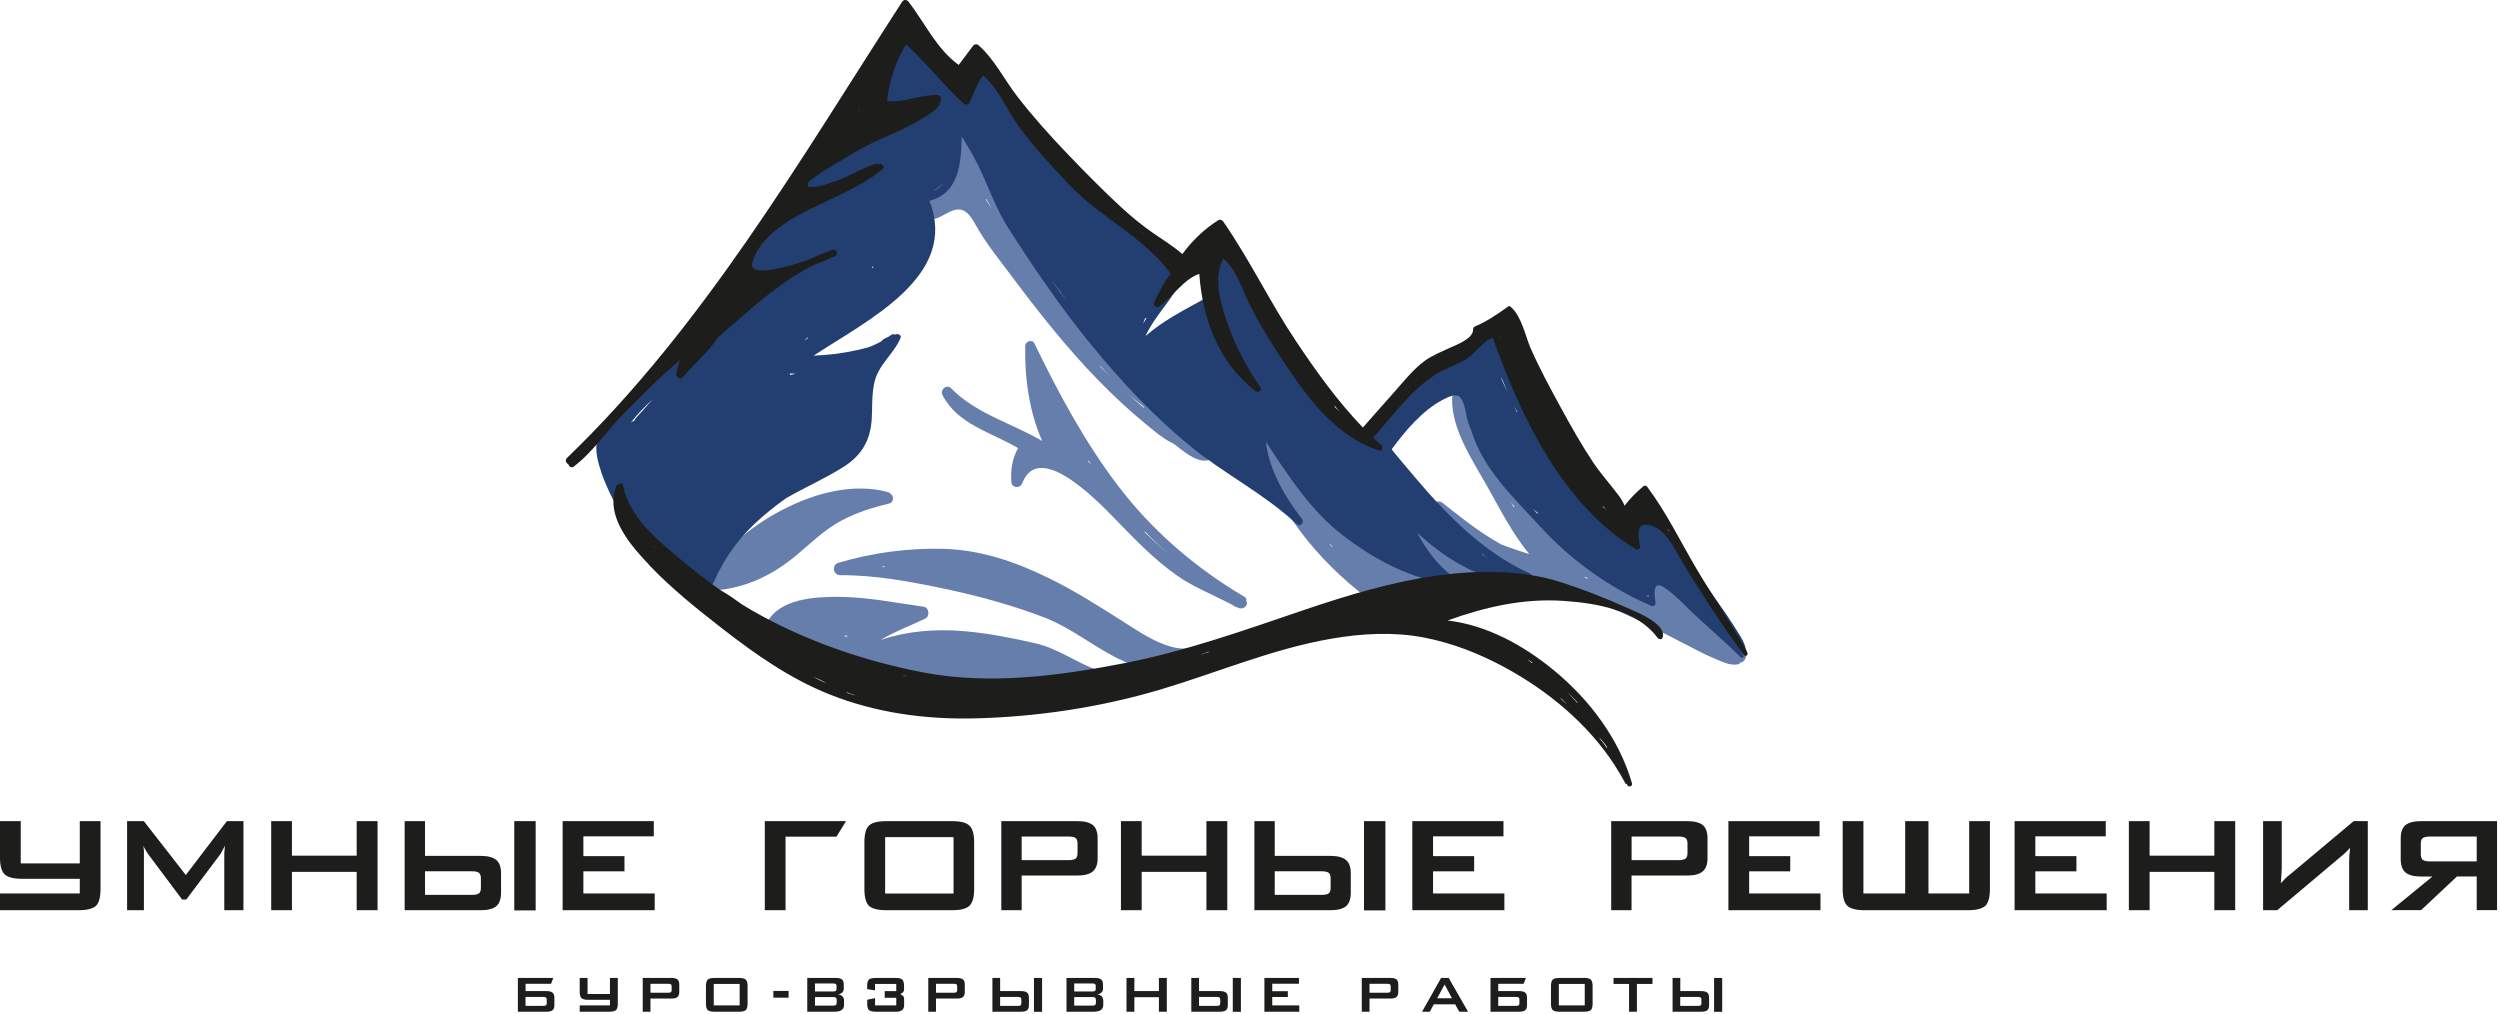
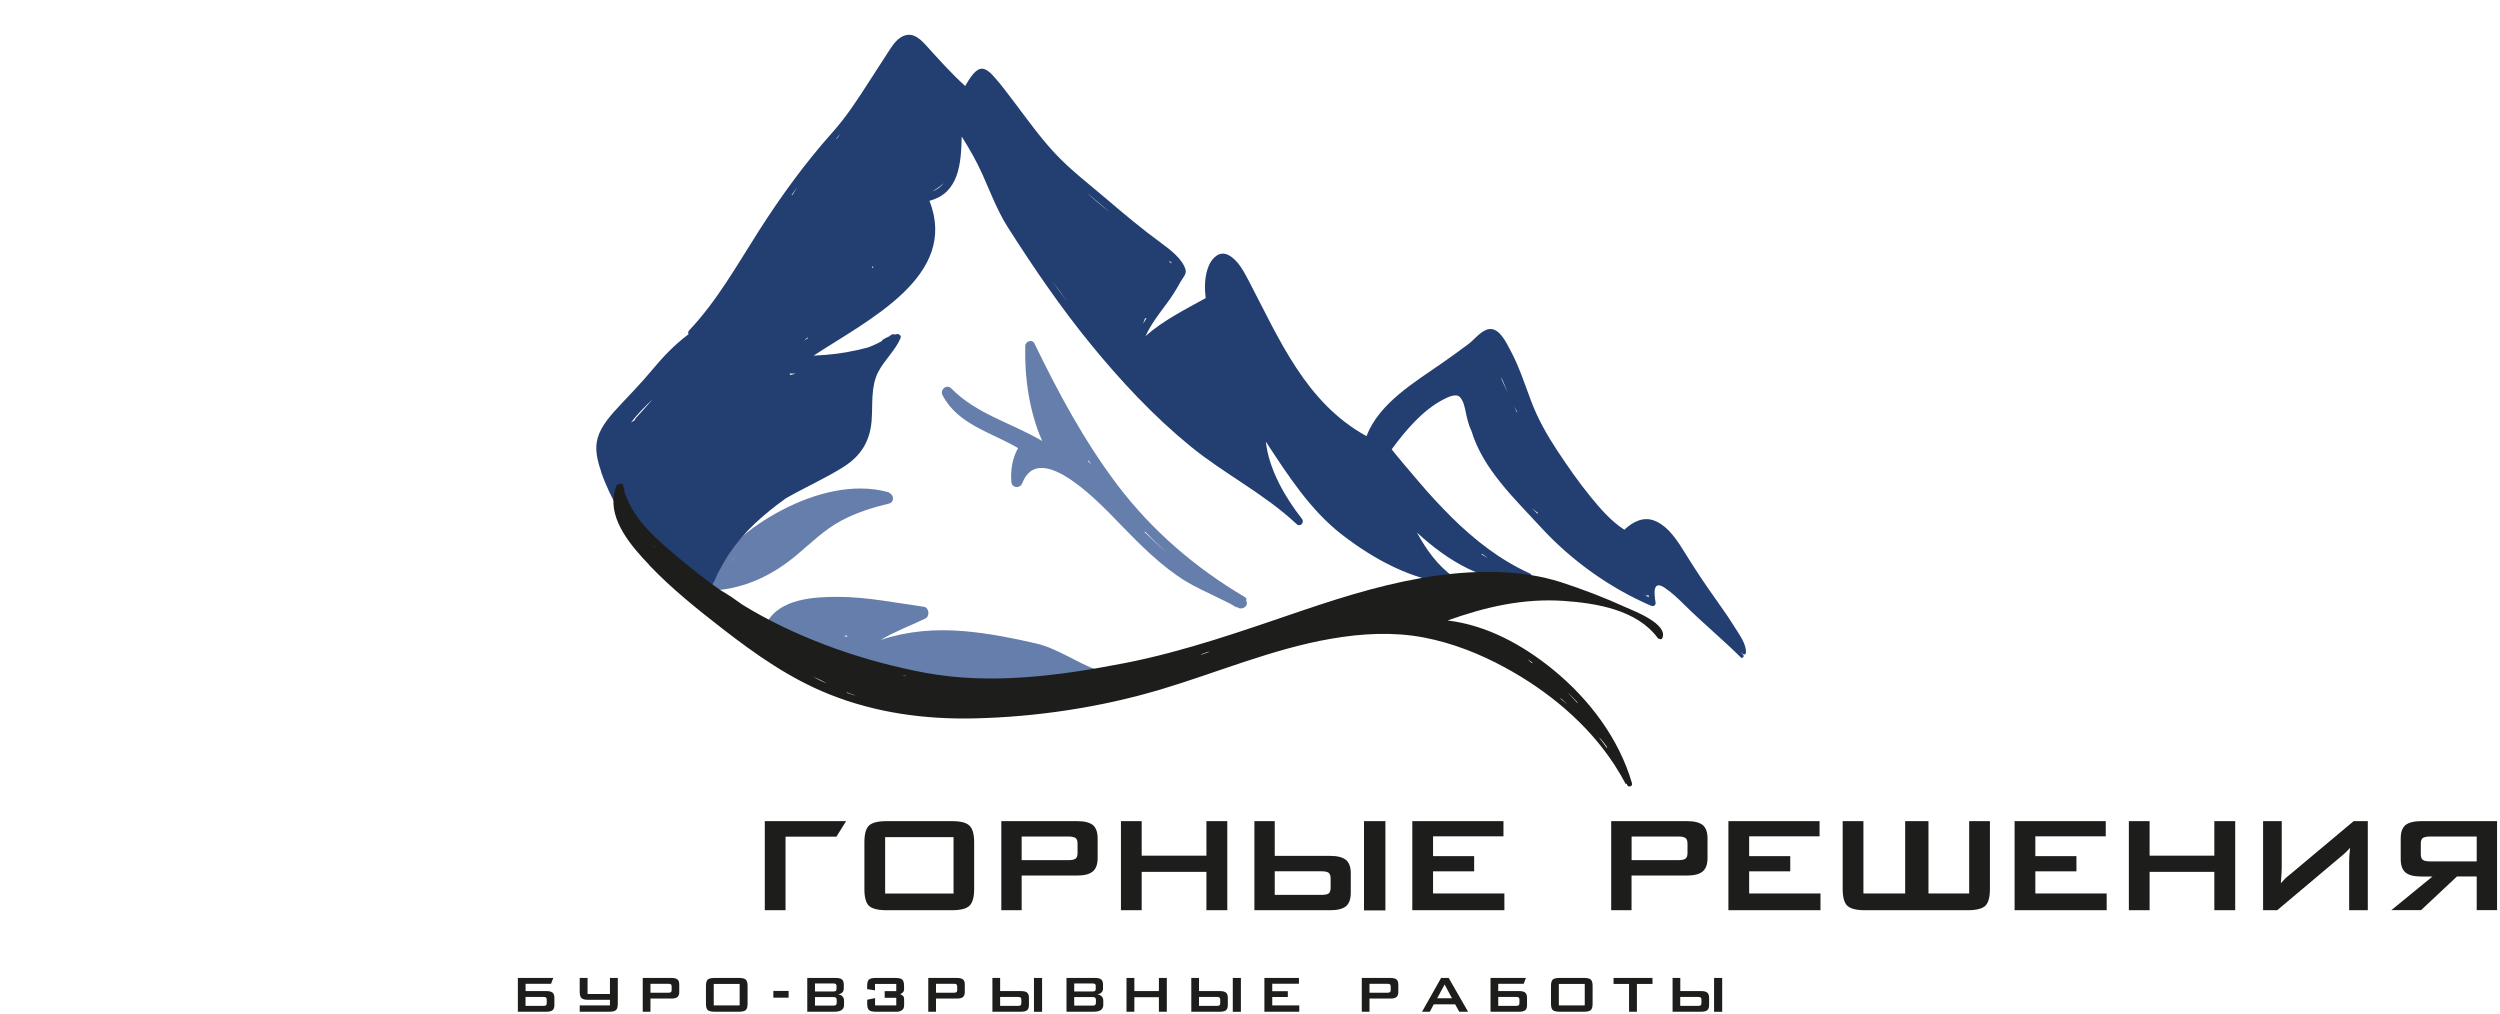
<svg xmlns="http://www.w3.org/2000/svg" width="382" height="155" viewBox="0 0 382 155" fill="none">
  <g clip-path="url(#clip0_108_16)">
-     <path fill-rule="evenodd" clip-rule="evenodd" d="M203.57 83.62C203.45 83.49 203.33 83.35 203.21 83.21C203.23 83.18 203.25 83.14 203.26 83.11C203.38 83.27 203.49 83.43 203.61 83.59C203.6 83.6 203.59 83.61 203.57 83.62ZM232.06 87.18C232.41 87.34 232.76 87.49 233.12 87.64C233.09 87.66 233.06 87.69 233.03 87.72C232.71 87.54 232.39 87.36 232.07 87.18H232.06ZM242.13 88.26C242.18 88.22 242.22 88.18 242.26 88.13C242.41 88.25 242.56 88.36 242.72 88.48C242.52 88.41 242.33 88.34 242.14 88.26H242.13ZM231.41 77.42C231.41 77.42 231.33 77.46 231.29 77.49C231.16 77.26 231.02 77.02 230.89 76.79C231.06 77 231.23 77.21 231.41 77.42ZM192.56 67.78C194.21 77.38 201.61 85.85 209.14 91.56C209.23 91.63 209.31 91.67 209.4 91.7C209.53 92.15 209.91 92.52 210.53 92.53C213.09 92.57 215.6 92.05 218.14 91.73C220.84 91.39 223.54 91.06 226.25 90.83C231.64 90.38 237.11 90.35 242.38 91.72C247.75 93.11 252.31 95.83 257.22 98.29C258.8 99.08 260.35 99.96 261.99 100.63C263.12 101.09 264.28 101.73 265.53 101.52C265.72 101.49 265.85 101.38 265.92 101.25C266.96 101.1 267.24 99.35 266.01 98.92C265.6 98.77 265.19 98.62 264.79 98.47C263.03 97.08 261.2 95.77 259.54 94.22C257.68 92.49 255.92 90.66 254.03 88.95C253.55 88.51 252.65 88.64 252.49 89.36C252.37 89.92 252.23 90.47 252.11 91.03C249.13 90.27 246.41 88.62 243.94 86.81C241.07 84.71 238.39 82.3 235.97 79.69C230.7 74.01 226.49 67.96 223.77 60.67C223.4 59.68 221.9 59.79 221.88 60.93C221.79 65.71 225.12 70.49 227.36 74.51C229.21 77.82 231.14 81.6 233.68 84.67C232.27 84.21 230.81 83.75 229.41 83.2C228.6 82.75 227.81 82.26 227.07 81.79C224.73 80.29 222.62 78.56 220.44 76.85C219.65 76.23 218.63 76.98 219.06 77.91C219.29 78.42 219.56 78.91 219.85 79.38C219.85 79.57 219.92 79.76 220.09 79.89C220.15 79.94 220.21 79.98 220.26 80.02C222.34 83.1 225.49 85.48 228.72 87.5C224.62 86.67 220.44 84.63 218.12 81.52C217.38 80.53 215.91 81.36 216.46 82.49C217.31 84.27 218.39 85.99 219.78 87.4C217.82 87.09 215.91 86.2 214.21 85.28C211.83 83.98 209.53 82.49 207.26 81C201.91 77.5 196.92 72.97 194.34 67.01C193.87 65.93 192.4 66.76 192.57 67.76L192.56 67.78Z" fill="#667EAB" />
-     <path fill-rule="evenodd" clip-rule="evenodd" d="M151.47 31.76C151.2 31.34 150.92 30.93 150.64 30.51C150.67 30.48 150.69 30.44 150.7 30.4C150.98 30.9 151.26 31.4 151.56 31.9C151.53 31.86 151.49 31.81 151.46 31.77L151.47 31.76ZM167.96 55.83C168.04 55.88 168.12 55.94 168.2 55.99C168.68 56.54 169.16 57.08 169.67 57.6C169.4 57.32 169.12 57.05 168.84 56.77C168.54 56.46 168.25 56.14 167.95 55.83H167.96ZM171.79 59.65C172.78 60.55 173.82 61.4 174.86 62.23C174.81 62.23 174.76 62.25 174.71 62.26C173.72 61.4 172.74 60.54 171.79 59.64V59.65ZM133.08 24.37C133.82 26.94 135.02 29.46 137.06 31.27C138.69 32.72 141.09 34.2 143.34 33.27C144.32 32.86 145.5 31.93 146.6 32.01C147.93 32.11 148.65 33.63 149.24 34.65C150.78 37.36 152.79 39.79 154.65 42.29C158.71 47.73 162.95 53.08 167.68 57.96C170.05 60.4 172.52 62.71 175.15 64.86C176.33 65.83 177.55 66.87 178.9 67.59C179.04 67.67 179.19 67.74 179.35 67.81C179.38 67.83 179.41 67.86 179.44 67.88C180.72 68.84 182.68 70.64 184.44 70.36C185.06 70.26 184.96 69.44 184.48 69.23C184.5 68.35 183.22 67.47 182.64 67.03C182.31 66.78 181.96 66.53 181.61 66.29C179.19 63.51 175.83 61.48 173.14 59.02C169.04 55.27 165.86 50.86 162.75 46.29C159.59 41.66 156.61 36.91 153.68 32.13C152.41 30.06 151.23 27.94 150.37 25.67C150.05 24.83 149.75 23.94 149.3 23.15C148.92 22.49 148.48 21.99 148.23 21.25C148 20.58 146.8 20.39 146.68 21.25C146.27 24.17 145.04 28.42 141.79 29.35C137.57 30.56 136.07 26.8 134.41 23.8C134.01 23.08 132.87 23.57 133.1 24.35L133.08 24.37Z" fill="#667EAB" />
    <path fill-rule="evenodd" clip-rule="evenodd" d="M166.2 70.43C166.25 70.43 166.3 70.42 166.36 70.4C166.5 70.6 166.63 70.81 166.77 71.01C166.59 70.81 166.4 70.62 166.21 70.43H166.2ZM174.86 81.28C174.86 81.28 174.94 81.25 174.97 81.23C176.07 82.37 177.22 83.47 178.41 84.52C177.18 83.48 176.01 82.39 174.86 81.28ZM144.01 60.37C146.35 64.88 151.48 66.05 155.56 68.47C154.68 70.03 154.41 71.79 154.53 73.6C154.59 74.59 155.85 74.71 156.2 73.83C158.9 66.83 168.72 77.6 171.19 80.13C174.25 83.27 177.49 86.57 181.26 88.86C182.69 89.72 184.23 90.41 185.73 91.14C186.5 91.51 187.26 91.88 188.02 92.27C188.37 92.44 189.31 93.17 188.87 92.6C189.51 93.45 190.94 92.67 190.42 91.81C190.5 91.61 190.45 91.38 190.21 91.23C182.67 86.78 176.03 81.09 170.74 74.1C165.68 67.41 161.71 60.01 158.06 52.48C157.72 51.77 156.67 52.16 156.66 52.86C156.54 57.62 157.25 62.89 159.25 67.39C154.64 64.65 149.19 63.28 145.36 59.35C144.66 58.63 143.58 59.54 144.02 60.38L144.01 60.37Z" fill="#667EAB" />
    <path fill-rule="evenodd" clip-rule="evenodd" d="M111.34 86.13C111.83 85.54 112.34 84.97 112.88 84.42C112.36 84.99 111.83 85.55 111.34 86.13ZM108.14 90.27C113.31 90.15 117.8 88.11 121.73 84.81C123.95 82.95 125.98 80.92 128.56 79.55C130.87 78.32 133.32 77.55 135.85 76.94C136.66 76.74 136.6 75.67 135.97 75.37C135.92 75.3 135.85 75.24 135.75 75.21C130.37 73.71 124.37 75.39 119.54 77.91C114.6 80.48 110.19 84.15 107.43 89.05C107.13 89.58 107.5 90.29 108.13 90.28L108.14 90.27Z" fill="#667EAB" />
-     <path fill-rule="evenodd" clip-rule="evenodd" d="M134.65 86.62C134.83 86.59 135 86.56 135.18 86.53C135.18 86.58 135.18 86.63 135.18 86.67C135 86.65 134.83 86.64 134.65 86.62ZM128.38 87.89C133.67 87.85 139.2 88.88 144.35 89.97C149.49 91.06 154.56 92.44 159.47 94.31C163.9 96 167.43 99.12 171.72 101.05C175.87 102.92 179.73 102.11 183.78 100.46C184.81 100.04 184.45 98.41 183.42 98.65C183.34 98.64 183.24 98.65 183.14 98.69C179.52 100.27 174.89 97.06 171.98 95.21C168.1 92.75 164.29 90.3 160.15 88.28C155.1 85.82 149.84 84.02 144.18 83.86C138.82 83.71 133.26 84.47 128.11 85.99C127.07 86.3 127.26 87.89 128.37 87.88L128.38 87.89Z" fill="#667EAB" />
    <path fill-rule="evenodd" clip-rule="evenodd" d="M129.52 97.13C129.47 97.19 129.42 97.26 129.36 97.32C129.23 97.26 129.09 97.21 128.96 97.16C128.98 97.16 129 97.15 129.02 97.14C129.19 97.14 129.36 97.14 129.53 97.13H129.52ZM117.42 96.44C117.47 96.65 117.59 96.84 117.81 96.97C119.71 98.16 121.87 98.98 123.91 99.89C125.95 100.8 128 101.74 130.11 102.49C134.16 103.93 138.41 104.6 142.69 104.89C147.25 105.2 151.79 105.1 156.35 104.93C158.6 104.85 160.84 104.77 163.08 104.47C164.58 104.27 166.03 104.03 167.24 103.14C167.33 103.15 167.43 103.17 167.52 103.18C168 103.24 168.03 102.53 167.63 102.38C164.43 101.21 161.57 99.07 158.23 98.3C154.67 97.48 151.05 96.77 147.41 96.45C142.94 96.06 138.65 96.41 134.57 97.78C136.72 96.48 139.19 95.58 141.38 94.52C142.11 94.17 141.99 92.82 141.14 92.71C136.81 92.11 132.53 91.22 128.14 91.2C124.46 91.18 119.07 91.46 117.14 95.22C116.87 95.74 117.08 96.21 117.44 96.43L117.42 96.44Z" fill="#667EAB" />
    <path fill-rule="evenodd" clip-rule="evenodd" d="M97.2 63.84C97.08 63.97 97 64.11 96.95 64.25C96.76 64.34 96.58 64.45 96.4 64.57C97.38 63.3 98.53 62.13 99.72 61.02C98.88 61.97 98.05 62.92 97.2 63.84ZM120.65 57.07C120.96 57.09 121.28 57.1 121.57 57.1C121.3 57.17 121.03 57.24 120.76 57.3C120.73 57.22 120.7 57.14 120.65 57.07ZM121.89 28.49C121.61 28.92 121.34 29.35 121.08 29.79C121.04 29.79 120.99 29.8 120.95 29.81C121.26 29.37 121.58 28.93 121.9 28.49H121.89ZM122.88 52.06C123.04 51.9 123.21 51.74 123.37 51.57C123.4 51.6 123.43 51.63 123.46 51.66C123.27 51.8 123.07 51.93 122.88 52.06ZM127.8 21.15C128 20.91 128.21 20.67 128.41 20.42C128.23 20.68 128.06 20.93 127.88 21.19C127.85 21.17 127.82 21.16 127.8 21.15ZM133.23 40.92C133.29 40.81 133.36 40.7 133.42 40.59C133.4 40.7 133.41 40.81 133.42 40.92C133.36 40.92 133.29 40.92 133.23 40.92ZM142.47 29.26C142.92 28.97 143.33 28.68 143.7 28.41C143.89 28.27 144.06 28.13 144.22 27.98C143.77 28.51 143.2 28.95 142.47 29.26ZM160.71 42.85C161.52 43.92 162.33 45 163.09 46.11C162.28 45.03 161.49 43.95 160.71 42.85ZM166.02 29.4C167.2 30.41 168.39 31.41 169.56 32.41C168.34 31.46 167.15 30.46 166.02 29.4ZM174.67 49.43C174.75 49.17 174.84 48.92 174.95 48.66C175.04 48.65 175.12 48.62 175.21 48.58C175.03 48.86 174.85 49.14 174.68 49.43H174.67ZM226.38 84.71C226.38 84.71 226.42 84.65 226.44 84.62C226.75 84.85 227.07 85.07 227.38 85.29C227.04 85.1 226.71 84.91 226.37 84.71H226.38ZM229.28 57.56C229.39 57.74 229.5 57.92 229.6 58.1C229.85 58.74 230.1 59.37 230.37 60C229.99 59.19 229.62 58.38 229.28 57.55V57.56ZM231.35 62.08C231.51 62.38 231.67 62.67 231.84 62.96C231.82 62.96 231.79 62.97 231.77 62.99C231.63 62.69 231.49 62.38 231.35 62.08ZM234.09 77.65C234.38 77.91 234.69 78.15 235.01 78.39C234.97 78.41 234.93 78.44 234.9 78.48C234.63 78.21 234.36 77.93 234.09 77.65ZM251.33 90.94C251.4 90.96 251.47 90.98 251.54 90.99C251.66 91.01 251.79 90.99 251.9 90.95C251.9 91.06 251.92 91.17 251.93 91.27C251.73 91.16 251.53 91.05 251.33 90.93V90.94ZM178.71 40.05C178.72 39.99 178.73 39.93 178.73 39.87C178.85 39.99 178.97 40.11 179.08 40.23C179.04 40.22 179 40.21 178.95 40.2C178.93 40.19 178.91 40.17 178.89 40.16C178.83 40.12 178.77 40.08 178.7 40.05H178.71ZM91.82 72.02C93.28 76.27 95.7 80.23 98.67 83.59C100.13 85.24 101.72 86.82 103.54 88.08C104.65 88.85 106.54 90.29 107.98 90.19C108.36 90.22 108.54 89.92 108.52 89.63C108.52 89.63 108.52 89.62 108.52 89.61C109.14 89.11 109.38 88.19 109.74 87.5C110.25 86.53 110.79 85.56 111.4 84.64C112.53 82.96 113.83 81.42 115.3 80.04C116.8 78.62 118.42 77.33 120.1 76.13C123 74.47 126.05 73.13 128.88 71.35C131.53 69.68 132.92 67.46 133.18 64.32C133.38 61.86 133.02 59.16 134.17 56.88C135.13 54.99 136.79 53.6 137.61 51.64C137.79 51.22 137.23 50.92 136.9 51.09C136.83 51.09 136.76 51.09 136.68 51.11C136.54 51.04 136.36 51.05 136.18 51.17C136.06 51.26 135.94 51.34 135.81 51.43C135.53 51.55 135.26 51.68 134.99 51.84C134.88 51.9 134.8 52 134.75 52.11C134.07 52.5 133.35 52.83 132.6 53.1C130.47 53.66 128.32 54.07 126.1 54.23C125.51 54.27 124.92 54.31 124.32 54.34C132.66 48.86 146.55 42.18 142.02 30.68C146.55 29.51 146.86 24.98 146.95 20.86C148.11 22.72 149.21 24.6 150.11 26.63C151.33 29.36 152.4 32.22 154.01 34.75C157.94 40.92 162.07 46.98 166.71 52.65C171.31 58.27 176.27 63.59 181.91 68.2C187.1 72.44 193.23 75.47 198.12 80.08C198.67 80.6 199.38 79.84 198.93 79.27C196.4 76.05 193.88 71.74 193.42 67.48C196.8 72.63 200.24 78.01 205.16 81.78C209.88 85.4 215.77 88.69 221.81 89.16C222.4 89.21 222.49 88.42 222.09 88.14C219.71 86.47 217.93 83.98 216.51 81.37C221.11 85.63 227.2 89.45 233.45 88.68C233.94 88.62 234.33 87.87 233.74 87.61C229.24 85.58 225.31 82.51 221.82 79.05C220.07 77.31 218.39 75.5 216.8 73.62C216.39 73.14 212.6 68.71 212.66 68.64C214.71 65.85 217.35 62.7 220.47 61.08C221.07 60.77 222.47 60.01 223.09 60.69C223.65 61.31 223.8 62.21 223.97 63C224.18 63.99 224.4 64.96 224.84 65.85C226.59 71.68 231.45 76.21 235.44 80.56C240.07 85.61 245.97 89.85 252.29 92.56C252.68 92.73 253.04 92.46 252.97 92.04C252.76 90.76 252.49 88.58 254.33 89.79C255.44 90.52 256.4 91.45 257.34 92.38C260.15 95.16 263.19 97.68 266 100.45C266.24 100.69 266.56 100.34 266.37 100.08C266.27 99.95 266.16 99.83 266.05 99.7C266.06 99.7 266.07 99.7 266.08 99.7C266.16 99.79 266.25 99.87 266.34 99.94C266.52 100.08 266.74 99.99 266.77 99.76C266.91 98.51 265.76 96.95 265.13 95.94C264.23 94.5 263.27 93.1 262.28 91.72C260.62 89.4 259.07 87.07 257.57 84.65C256.39 82.76 255.06 80.54 252.93 79.61C251.17 78.84 249.48 79.73 248.2 80.94C246.15 79.62 244.51 77.71 242.98 75.83C241.19 73.63 239.57 71.3 238.01 68.94C236.4 66.5 235.02 64.08 233.98 61.34C232.99 58.74 232.14 56.04 230.82 53.59C230.15 52.35 228.99 49.7 227.15 50.38C226.11 50.76 225.26 51.9 224.4 52.55C223.07 53.55 221.72 54.53 220.35 55.48C216.14 58.42 210.72 61.61 208.8 66.64C199.51 61.53 195.51 51.89 190.81 42.91C190.06 41.49 189.15 39.68 187.64 38.94C186.33 38.3 185.21 39.42 184.72 40.56C184.05 42.13 184.03 43.86 184.23 45.55C181.1 47.29 177.73 48.96 175.03 51.36C175.84 49.61 177.01 48.07 178.21 46.47C179.03 45.38 179.73 44.27 180.38 43.07C180.63 42.61 181.32 41.88 181.17 41.28C180.74 39.59 178.78 38.13 177.46 37.16C174.57 35.05 171.84 32.77 169.13 30.45C166.48 28.19 163.59 25.99 161.21 23.44C158.87 20.94 156.91 18.15 154.84 15.43C153.9 14.2 152.97 12.93 151.94 11.78C151.48 11.27 151.04 10.78 150.38 10.55C149.16 10.13 148.08 12.15 147.48 13.14C145.3 11.17 143.39 9.01 141.41 6.83C140.33 5.64 139.12 4.75 137.59 5.74C136.63 6.36 135.97 7.59 135.35 8.52C134.5 9.81 133.67 11.11 132.84 12.4C131.1 15.12 129.32 17.85 127.17 20.26C123.03 24.89 119.37 29.94 116.02 35.17C112.62 40.48 109.65 45.87 105.29 50.5C105.12 50.68 105.12 50.9 105.21 51.07C103.01 52.7 101.19 54.66 99.42 56.79C97.95 58.56 96.36 60.17 94.79 61.86C93.45 63.3 91.91 64.95 91.34 66.87C90.82 68.61 91.28 70.36 91.85 72.04L91.82 72.02Z" fill="#233F72" />
-     <path fill-rule="evenodd" clip-rule="evenodd" d="M130.82 17.71C131.02 17.28 131.22 16.85 131.43 16.42C131.43 16.47 131.43 16.52 131.44 16.57C131.23 16.95 131.03 17.33 130.82 17.71ZM174.17 35.33C174.41 35.51 174.66 35.69 174.91 35.86C174.78 35.8 174.65 35.73 174.52 35.66C174.4 35.55 174.29 35.44 174.17 35.34V35.33ZM203.94 61.99C204.17 62.29 204.41 62.58 204.65 62.88C204.42 62.65 204.19 62.42 203.96 62.19C203.96 62.13 203.96 62.06 203.94 61.99ZM214.76 59.74C215.01 59.45 215.27 59.17 215.53 58.9C215.53 58.92 215.54 58.94 215.55 58.96C215.28 59.22 215.02 59.47 214.75 59.74H214.76ZM228.96 51C229.08 51.27 229.19 51.54 229.31 51.82C229.3 51.85 229.29 51.87 229.28 51.9C229.17 51.6 229.06 51.3 228.95 51H228.96ZM244.87 77.37C244.87 77.37 244.93 77.37 244.97 77.37C245.13 77.56 245.3 77.75 245.46 77.95C245.26 77.76 245.07 77.57 244.87 77.38V77.37ZM254.81 80.99C254.81 80.99 254.86 80.92 254.88 80.88C254.97 81.04 255.06 81.2 255.15 81.36C255.04 81.24 254.93 81.11 254.81 80.99ZM86.84 70.93C86.95 71.3 87.32 71.56 87.7 71.27C90.71 68.97 92.77 65.74 95.43 63.08C98.18 60.32 100.9 57.52 103.9 55.04C103.66 55.7 103.46 56.37 103.34 57.07C103.25 57.6 103.9 58.14 104.33 57.65C106.11 55.58 108.22 53.79 109.75 51.52C114.46 47.49 118.96 43.13 124.53 40.42C125.58 40.03 126.62 39.59 127.63 39.12C128.17 38.87 127.79 37.97 127.22 38.16C126.05 38.56 124.92 39.03 123.84 39.57C122.68 39.99 121.49 40.36 120.31 40.68C119.49 40.9 114.39 42.31 114.96 40.15C115.98 36.28 120.33 33.67 123.65 32.02C127.42 30.13 131.39 28.62 134.72 25.98C134.72 25.98 134.79 25.93 134.83 25.9C135.33 25.5 134.7 24.84 134.19 25.07C134.16 25.09 134.13 25.1 134.09 25.12C133.99 25.03 133.86 24.98 133.72 25.03C131.69 25.75 129.82 26.87 127.79 27.61C126.64 28.03 125.41 28.5 124.18 28.57C123.98 28.58 123.75 28.6 123.52 28.59C123.42 28.36 123.42 28.1 123.5 27.84C124.91 26.67 126.55 25.71 127.95 24.86C129.95 23.65 131.95 22.42 134.09 21.46C136.4 20.43 138.77 19.44 140.93 18.12C141.96 17.49 143.84 16.5 143.77 15.05C143.75 14.75 143.53 14.51 143.23 14.51C140.62 14.44 138.16 15.73 135.56 15.43C135.85 12.45 136.85 9.34 138.45 6.79C141.55 9.62 144.11 12.97 147.21 15.8C147.47 16.04 147.95 16.03 148.13 15.68C148.83 14.28 149.26 12.77 150.22 11.53C152.72 13.71 153.85 16.89 155.81 19.51C158.13 22.62 160.75 25.46 163.41 28.28C168.15 33.29 174.75 36.14 178.87 41.81C177.86 43.15 177.06 44.65 176.37 46.17C176.18 46.59 176.6 47.18 177.07 46.87C179.07 45.52 180.86 42.63 183.25 41.85C183.75 48.8 186.18 55.33 191.81 59.76C192.21 60.08 192.93 59.66 192.58 59.16C190.55 56.27 188.87 53.01 187.67 49.69C186.59 46.71 185.28 42.59 186.92 39.57C188.96 41.17 189.79 44.19 190.89 46.42C192.54 49.75 194.56 52.95 196.63 56.03C200.19 61.32 204.45 66.87 210.79 68.85C211.06 68.93 211.26 68.66 211.23 68.43C211.27 68.32 211.25 68.19 211.14 68.09C210.7 67.7 210.26 67.29 209.83 66.88C212.86 63.49 215.67 59.48 219.6 57.08C221.18 56.12 223.17 55.59 224.61 54.47C225.75 53.59 226.7 52.1 228.09 51.61C232.41 63.67 238.64 77.02 249.95 83.92C250.29 84.13 250.7 83.79 250.61 83.41C250.42 82.65 249.89 80.1 251.45 80.17C252.66 80.23 253.74 80.92 254.51 81.83C255.75 83.31 256.54 85.06 257.55 86.69C260.27 91.14 263.13 95.55 266.24 99.74C266.24 99.75 266.26 99.76 266.27 99.77C266.33 99.87 266.38 99.96 266.44 100.06C266.65 100.42 267.19 100.1 267 99.73C266.97 99.68 266.95 99.64 266.92 99.59C266.92 99.52 266.91 99.45 266.86 99.38C266.76 99.23 266.66 99.09 266.56 98.94C264.31 94.84 261.63 90.99 259.26 86.97C256.78 82.76 254.64 78.33 251.71 74.4C251.55 74.18 251.29 74.14 251.08 74.32C250.03 75.21 249.07 76.18 248.23 77.27C247.85 76.24 247.02 75.32 246.38 74.49C245.43 73.26 244.39 72.08 243.52 70.78C241.69 68.05 240.06 65.15 238.49 62.27C236.88 59.33 235.26 56.34 233.91 53.27C233.05 51.3 232.55 48.48 230.93 46.96C230.91 46.94 230.89 46.93 230.87 46.92C230.77 46.79 230.6 46.71 230.45 46.83C228.81 48.01 227.19 49.12 225.32 49.91C225.18 49.97 225.08 50.17 225.09 50.32C225.16 51.74 222.54 52.68 221.51 53.16C220.23 53.76 218.86 54.29 217.71 55.13C215.94 56.42 214.42 58.36 212.97 59.99C211.38 61.76 209.82 63.55 208.25 65.33C204.41 61.34 201.14 56.78 198.07 52.19C194.08 46.24 190.99 39.74 186.91 33.85C186.74 33.61 186.42 33.48 186.15 33.65C184.04 34.97 182.16 36.78 180.66 38.82C179.25 37.58 177.66 36.63 176.12 35.56C174.43 34.38 172.84 33.07 171.33 31.68C168.55 29.11 165.88 26.4 163.25 23.66C160.52 20.82 157.88 17.88 155.47 14.77C153.49 12.22 151.96 9.07 149.53 6.92C149.25 6.67 148.88 6.73 148.66 7.03C147.95 8 147.21 8.96 146.49 9.92C143.12 7.5 141.32 3.49 138.83 0.27C138.57 -0.07 138.1 -0.12 137.85 0.27C122.19 24.48 107.58 49.8 86.64 69.97C86.28 70.31 86.5 70.78 86.85 70.93H86.84Z" fill="#1D1E1C" />
    <path fill-rule="evenodd" clip-rule="evenodd" d="M100.19 83.69C100.19 83.69 100.13 83.69 100.11 83.7C100.06 83.66 100.01 83.62 99.96 83.58C99.88 83.47 99.8 83.35 99.72 83.24C99.87 83.39 100.03 83.54 100.19 83.69ZM124.24 103.38C124.96 103.7 125.68 104.05 126.37 104.43C125.63 104.15 124.92 103.79 124.24 103.38ZM129.38 105.85C129.38 105.85 129.41 105.82 129.42 105.8C129.82 105.95 130.21 106.09 130.61 106.22C130.61 106.23 130.61 106.24 130.63 106.26C130.21 106.13 129.8 106 129.38 105.86V105.85ZM137.86 103.14C138.11 103.2 138.36 103.25 138.62 103.31C138.58 103.31 138.55 103.31 138.51 103.3C138.42 103.3 138.34 103.3 138.27 103.33C138.14 103.26 138 103.2 137.86 103.14ZM183.52 99.99C183.82 99.88 184.12 99.76 184.42 99.65C184.54 99.62 184.66 99.6 184.78 99.58C184.78 99.58 184.78 99.6 184.77 99.61C184.37 99.75 183.98 99.89 183.58 100.03C183.56 100.02 183.54 100 183.51 100L183.52 99.99ZM233.42 100.74C233.67 100.91 233.92 101.08 234.17 101.26C234.15 101.28 234.13 101.3 234.11 101.33C234.03 101.27 233.95 101.22 233.87 101.16C233.83 101.11 233.78 101.06 233.72 101.02C233.71 101.02 233.7 101.01 233.69 101C233.6 100.92 233.52 100.83 233.43 100.75L233.42 100.74ZM238.44 106.75C238.44 106.75 238.48 106.72 238.5 106.7C238.84 106.99 239.16 107.31 239.48 107.63C239.14 107.33 238.79 107.04 238.44 106.75ZM239.67 105.91C240.17 106.4 240.65 106.9 241.13 107.42C241.08 107.39 241.02 107.36 240.97 107.36C240.54 106.9 240.11 106.43 239.69 105.96C239.69 105.94 239.69 105.93 239.68 105.91H239.67ZM244.31 112.67C244.41 112.76 244.51 112.85 244.61 112.94C244.93 113.3 245.23 113.68 245.51 114.07C245.53 114.17 245.56 114.27 245.58 114.36C245.17 113.78 244.75 113.22 244.31 112.67ZM99.15 86.3C102.57 89.9 106.46 93.01 110.37 96.05C115.49 100.02 120.71 103.7 126.77 106.11C133.82 108.92 141.32 109.94 148.89 109.77C158.42 109.55 168.18 108.08 177.32 105.36C186.01 102.77 194.48 99.13 203.45 97.59C208.09 96.79 212.91 96.52 217.56 97.41C221.9 98.24 226.07 99.88 229.95 101.99C236.5 105.54 242.59 110.57 246.69 116.87C246.98 117.37 247.29 117.86 247.6 118.35C247.6 118.37 247.62 118.38 247.63 118.39C247.88 118.83 248.13 119.27 248.36 119.71C248.41 119.8 248.5 119.8 248.56 119.75C248.58 119.8 248.59 119.85 248.61 119.9C248.76 120.38 249.51 120.18 249.37 119.69C247.4 112.87 242.82 106.83 237.37 102.37C232.73 98.57 227.19 95.52 221.19 94.81C226.93 92.75 232.77 91.39 238.97 91.82C243.95 92.17 250.14 93.18 253.31 97.5C253.37 97.59 253.46 97.62 253.55 97.62C253.7 97.71 253.92 97.71 254 97.52C254.95 95.35 249.68 93.36 248.43 92.8C245.2 91.33 241.86 90.04 238.48 88.95C232.56 87.05 225.81 87.1 219.72 87.93C212.7 88.89 205.9 90.95 199.21 93.22C190.15 96.29 181.18 99.51 171.76 101.34C161.87 103.26 151.31 104.67 141.31 102.79C132.2 101.08 122.87 97.88 114.83 93.23C114.36 92.96 113.9 92.68 113.45 92.4C112.35 91.6 111.23 90.83 110.06 90.16C107.9 88.64 105.82 87.01 103.78 85.3C100.59 82.62 97.04 79.7 95.61 75.65C95.58 75.57 95.54 75.51 95.49 75.46C95.46 75.29 95.43 75.12 95.4 74.95C95.4 74.92 95.4 74.88 95.4 74.85C95.4 74.82 95.4 74.79 95.4 74.76C95.4 74.65 95.36 74.57 95.3 74.51C95.27 74.39 95.24 74.28 95.21 74.16C95.12 73.82 94.71 73.81 94.53 74.04C94.39 74.01 94.24 74.06 94.16 74.23C94.15 74.26 94.14 74.29 94.13 74.33C94.13 74.33 94.12 74.37 94.11 74.4C94.06 74.53 94.03 74.66 94 74.8C93.95 75 93.89 75.22 93.85 75.43C93.85 75.45 93.83 75.46 93.83 75.48C93.08 79.59 96.56 83.55 99.17 86.29L99.15 86.3Z" fill="#1D1E1C" />
-     <path d="M0 139.08V136.52H12.19V134.28H3.38C2.06 134.28 1.17 134.05 0.71 133.59C0.24 133.15 0 132.3 0 131.06V125.47H3.17V131.93H12.19V125.47H15.36V135.86C15.36 137.1 15.13 137.94 14.68 138.4C14.19 138.85 13.29 139.08 11.99 139.08H0ZM19.42 139.08V125.47H21.98L28.39 133.7L34.67 125.47H37.2V139.08H34.27V130.66C34.27 130.42 34.27 130.22 34.3 130.06C34.32 129.85 34.35 129.57 34.37 129.22C34.28 129.39 34.2 129.55 34.12 129.7C34.05 129.86 33.98 129.99 33.92 130.09C33.78 130.35 33.67 130.53 33.58 130.64L28.46 137.45H27.83L22.72 130.62C22.56 130.41 22.4 130.16 22.25 129.88C22.08 129.63 21.97 129.41 21.91 129.22C21.94 129.51 21.96 129.77 21.99 130.01V139.08H19.43H19.42ZM41.44 139.08V125.47H44.61V130.75H54.5V125.47H57.69V139.08H54.5V133.22H44.61V139.08H41.44ZM72.06 136.74H64.94V133.13H72.06C72.61 133.13 72.98 133.21 73.19 133.37C73.38 133.54 73.48 133.82 73.48 134.21V135.67C73.48 136.07 73.38 136.35 73.19 136.51C72.98 136.66 72.61 136.74 72.06 136.74ZM61.83 125.47V139.08H73.46C74.53 139.08 75.32 138.88 75.84 138.47C76.31 138.05 76.56 137.37 76.56 136.44V133.41C76.56 132.5 76.32 131.83 75.84 131.41C75.33 130.99 74.54 130.78 73.46 130.78H64.94V125.47H61.83ZM78.58 139.11V125.47H81.85V139.11H78.58ZM85.97 139.08V125.47H99.9V127.79H89.14V130.82H95.42V133.14H89.14V136.52H100.04V139.08H85.98H85.97Z" fill="#1D1D1B" />
    <path d="M116.86 139.08V125.47H129.28L127.81 127.84H120.03V139.08H116.86ZM132.08 128.69C132.08 127.46 132.31 126.62 132.76 126.16C133.25 125.7 134.14 125.47 135.45 125.47H145.47C146.79 125.47 147.68 125.7 148.13 126.16C148.61 126.61 148.85 127.45 148.85 128.69V135.86C148.85 137.1 148.61 137.94 148.13 138.4C147.67 138.85 146.78 139.08 145.47 139.08H135.45C134.14 139.08 133.25 138.85 132.76 138.4C132.31 137.94 132.08 137.1 132.08 135.86V128.69ZM135.25 136.53H145.7V127.91H135.25V136.53ZM163.23 127.82H156.11V131.43H163.23C163.78 131.43 164.16 131.35 164.36 131.19C164.55 131.03 164.65 130.75 164.65 130.35V128.9C164.65 128.5 164.55 128.21 164.36 128.06C164.16 127.9 163.78 127.82 163.23 127.82ZM153 139.08V125.47H164.63C165.7 125.47 166.49 125.67 167.01 126.08C167.48 126.5 167.72 127.17 167.72 128.11V131.14C167.72 132.05 167.48 132.72 167 133.14C166.5 133.57 165.71 133.78 164.63 133.78H156.11V139.08H153ZM171.28 139.08V125.47H174.45V130.75H184.34V125.47H187.53V139.08H184.34V133.22H174.45V139.08H171.28ZM201.9 136.74H194.78V133.13H201.9C202.45 133.13 202.82 133.21 203.03 133.37C203.22 133.54 203.32 133.82 203.32 134.21V135.67C203.32 136.07 203.22 136.35 203.03 136.51C202.82 136.66 202.45 136.74 201.9 136.74ZM191.67 125.47V139.08H203.3C204.37 139.08 205.16 138.88 205.68 138.47C206.15 138.05 206.4 137.37 206.4 136.44V133.41C206.4 132.5 206.16 131.83 205.68 131.41C205.17 130.99 204.38 130.78 203.3 130.78H194.78V125.47H191.67ZM208.42 139.11V125.47H211.69V139.11H208.42ZM215.8 139.08V125.47H229.73V127.79H218.97V130.82H225.25V133.14H218.97V136.52H229.87V139.08H215.81H215.8Z" fill="#1D1D1B" />
    <path d="M256.43 127.82H249.31V131.43H256.43C256.98 131.43 257.36 131.35 257.56 131.19C257.75 131.03 257.85 130.75 257.85 130.35V128.9C257.85 128.5 257.75 128.21 257.56 128.06C257.36 127.9 256.98 127.82 256.43 127.82ZM246.19 139.08V125.47H257.82C258.89 125.47 259.68 125.67 260.2 126.08C260.67 126.5 260.91 127.17 260.91 128.11V131.14C260.91 132.05 260.67 132.72 260.19 133.14C259.69 133.57 258.9 133.78 257.82 133.78H249.3V139.08H246.19ZM264.1 139.08V125.47H278.03V127.79H267.27V130.82H273.55V133.14H267.27V136.52H278.17V139.08H264.11H264.1ZM284.73 125.47V136.52H291.11V125.47H294.67V136.52H300.89V125.47H304.06V135.86C304.06 137.09 303.83 137.93 303.37 138.4C302.88 138.85 301.99 139.08 300.68 139.08H284.94C283.63 139.08 282.74 138.85 282.27 138.4C281.8 137.95 281.56 137.1 281.56 135.86V125.47H284.73ZM307.83 139.08V125.47H321.76V127.79H311V130.82H317.28V133.14H311V136.52H321.9V139.08H307.84H307.83ZM325.29 139.08V125.47H328.46V130.75H338.35V125.47H341.54V139.08H338.35V133.22H328.46V139.08H325.29ZM361.8 139.08V125.47H359.64L350.07 133.49C349.67 133.8 349.38 134.04 349.2 134.22C349.02 134.4 348.79 134.64 348.51 134.96C348.54 134.63 348.56 134.34 348.57 134.09C348.58 133.83 348.6 133.59 348.62 133.36C348.64 133.15 348.65 132.9 348.65 132.62V125.47H345.8V139.08H347.96L357.96 130.66C358.22 130.44 358.43 130.25 358.59 130.08C358.78 129.9 358.95 129.72 359.09 129.55C359.09 129.7 359.06 129.91 359.04 130.17C359.01 130.43 359 130.62 358.98 130.75C358.96 131.01 358.95 131.33 358.95 131.72V139.08H361.8ZM371.32 127.82H378.44V131.62H371.32C370.77 131.62 370.4 131.54 370.19 131.38C370 131.21 369.9 130.93 369.9 130.54V128.9C369.9 128.5 370 128.21 370.19 128.06C370.4 127.9 370.78 127.82 371.32 127.82ZM381.55 139.08V125.47H369.92C368.85 125.47 368.06 125.68 367.54 126.08C367.07 126.5 366.83 127.17 366.83 128.11V131.3C366.83 132.21 367.07 132.88 367.54 133.3C368.04 133.72 368.83 133.93 369.92 133.93H371.68L365.4 139.07H369.94L375.43 133.92H378.44V139.07H381.55V139.08Z" fill="#1D1D1B" />
    <path d="M83 153.7H80.3V152.33H83C83.21 152.33 83.35 152.36 83.43 152.42C83.5 152.48 83.54 152.59 83.54 152.74V153.29C83.54 153.44 83.5 153.55 83.43 153.61C83.35 153.67 83.21 153.7 83 153.7ZM79.13 149.43V154.59H83.54C83.95 154.59 84.24 154.51 84.44 154.36C84.62 154.2 84.71 153.94 84.71 153.59V152.44C84.71 152.1 84.62 151.84 84.44 151.68C84.25 151.52 83.95 151.44 83.54 151.44H80.31V150.32H84.2L84.54 149.43H79.13ZM88.58 154.59V153.62H93.2V152.77H89.86C89.36 152.77 89.02 152.68 88.85 152.51C88.67 152.34 88.58 152.02 88.58 151.55V149.43H89.78V151.88H93.2V149.43H94.4V153.37C94.4 153.84 94.31 154.16 94.14 154.33C93.96 154.5 93.62 154.59 93.12 154.59H88.58ZM102.09 150.32H99.39V151.69H102.09C102.3 151.69 102.44 151.66 102.52 151.6C102.59 151.54 102.63 151.43 102.63 151.28V150.73C102.63 150.58 102.59 150.47 102.52 150.41C102.44 150.35 102.3 150.32 102.09 150.32ZM98.21 154.59V149.43H102.62C103.02 149.43 103.33 149.51 103.52 149.66C103.7 149.82 103.79 150.07 103.79 150.43V151.58C103.79 151.93 103.7 152.18 103.52 152.34C103.33 152.5 103.03 152.58 102.62 152.58H99.39V154.59H98.21ZM107.87 150.65C107.87 150.18 107.96 149.86 108.13 149.69C108.31 149.52 108.66 149.43 109.15 149.43H112.95C113.45 149.43 113.79 149.52 113.96 149.69C114.14 149.86 114.23 150.18 114.23 150.65V153.37C114.23 153.84 114.14 154.16 113.96 154.33C113.79 154.5 113.45 154.59 112.95 154.59H109.15C108.66 154.59 108.32 154.5 108.13 154.33C107.96 154.16 107.87 153.84 107.87 153.37V150.65ZM109.06 153.62H113.02V150.35H109.06V153.62ZM118.17 152.44V151.41H120.5V152.44H118.17ZM127.27 150.27H124.53V151.5H127.27C127.47 151.5 127.62 151.47 127.7 151.42C127.78 151.36 127.82 151.26 127.82 151.13V150.64C127.82 150.51 127.78 150.41 127.7 150.35C127.62 150.3 127.47 150.27 127.27 150.27ZM127.27 152.35H124.53V153.66H127.27C127.5 153.66 127.65 153.63 127.73 153.56C127.81 153.49 127.85 153.37 127.85 153.2V152.81C127.85 152.64 127.81 152.52 127.73 152.45C127.65 152.38 127.5 152.35 127.27 152.35ZM123.35 154.59V149.43H127.77C128.17 149.43 128.47 149.51 128.66 149.67C128.84 149.83 128.93 150.08 128.93 150.43V151.06C128.93 151.3 128.85 151.5 128.7 151.65C128.54 151.81 128.32 151.9 128.04 151.93C128.34 151.97 128.57 152.08 128.73 152.25C128.89 152.42 128.97 152.64 128.97 152.92V153.58C128.97 153.91 128.84 154.17 128.59 154.34C128.35 154.51 127.97 154.59 127.45 154.59H123.35ZM133.71 150.35H136.95V151.45H135.18V152.46H136.95V153.62H133.71V152.51L132.51 152.76V153.37C132.51 153.84 132.6 154.16 132.77 154.33C132.96 154.5 133.3 154.59 133.79 154.59H137.08C137.32 154.59 137.56 154.52 137.8 154.37C138.03 154.22 138.15 153.97 138.15 153.62V152.67C138.15 152.45 138.1 152.29 138 152.2C137.9 152.11 137.76 152.01 137.56 151.9C137.72 151.83 137.86 151.74 137.97 151.63C138.08 151.52 138.14 151.38 138.14 151.23V150.65C138.14 150.19 138.05 149.87 137.88 149.69C137.7 149.52 137.36 149.43 136.86 149.43H133.78C133.28 149.43 132.94 149.52 132.76 149.69C132.59 149.86 132.5 150.18 132.5 150.65V151.14L133.7 151.33V150.35H133.71ZM145.72 150.32H143.02V151.69H145.72C145.93 151.69 146.07 151.66 146.15 151.6C146.22 151.54 146.26 151.43 146.26 151.28V150.73C146.26 150.58 146.22 150.47 146.15 150.41C146.07 150.35 145.93 150.32 145.72 150.32ZM141.84 154.59V149.43H146.25C146.65 149.43 146.96 149.51 147.15 149.66C147.33 149.82 147.42 150.07 147.42 150.43V151.58C147.42 151.93 147.33 152.18 147.15 152.34C146.96 152.5 146.66 152.58 146.25 152.58H143.02V154.59H141.84ZM155.52 153.7H152.82V152.33H155.52C155.73 152.33 155.87 152.36 155.95 152.42C156.02 152.48 156.06 152.59 156.06 152.74V153.29C156.06 153.44 156.02 153.55 155.95 153.61C155.87 153.67 155.73 153.7 155.52 153.7ZM151.64 149.43V154.59H156.05C156.46 154.59 156.76 154.51 156.95 154.36C157.13 154.2 157.22 153.94 157.22 153.59V152.44C157.22 152.09 157.13 151.84 156.95 151.68C156.76 151.52 156.46 151.44 156.05 151.44H152.82V149.43H151.64ZM157.99 154.6V149.43H159.23V154.6H157.99ZM166.88 150.27H164.14V151.5H166.88C167.08 151.5 167.23 151.47 167.31 151.42C167.39 151.36 167.43 151.26 167.43 151.13V150.64C167.43 150.51 167.39 150.41 167.31 150.35C167.23 150.3 167.08 150.27 166.88 150.27ZM166.88 152.35H164.14V153.66H166.88C167.11 153.66 167.26 153.63 167.34 153.56C167.42 153.49 167.46 153.37 167.46 153.2V152.81C167.46 152.64 167.42 152.52 167.34 152.45C167.26 152.38 167.11 152.35 166.88 152.35ZM162.96 154.59V149.43H167.38C167.78 149.43 168.08 149.51 168.27 149.67C168.45 149.83 168.54 150.08 168.54 150.43V151.06C168.54 151.3 168.46 151.5 168.31 151.65C168.15 151.81 167.93 151.9 167.65 151.93C167.95 151.97 168.18 152.08 168.34 152.25C168.5 152.42 168.58 152.64 168.58 152.92V153.58C168.58 153.91 168.45 154.17 168.2 154.34C167.96 154.51 167.58 154.59 167.06 154.59H162.96ZM172.13 154.59V149.43H173.33V151.43H177.08V149.43H178.29V154.59H177.08V152.37H173.33V154.59H172.13ZM185.91 153.7H183.21V152.33H185.91C186.12 152.33 186.26 152.36 186.34 152.42C186.41 152.48 186.45 152.59 186.45 152.74V153.29C186.45 153.44 186.41 153.55 186.34 153.61C186.26 153.67 186.12 153.7 185.91 153.7ZM182.03 149.43V154.59H186.44C186.85 154.59 187.15 154.51 187.34 154.36C187.52 154.2 187.61 153.94 187.61 153.59V152.44C187.61 152.09 187.52 151.84 187.34 151.68C187.15 151.52 186.85 151.44 186.44 151.44H183.21V149.43H182.03ZM188.37 154.6V149.43H189.61V154.6H188.37ZM193.2 154.59V149.43H198.48V150.31H194.4V151.46H196.78V152.34H194.4V153.62H198.53V154.59H193.2ZM211.96 150.32H209.26V151.69H211.96C212.17 151.69 212.31 151.66 212.39 151.6C212.46 151.54 212.5 151.43 212.5 151.28V150.73C212.5 150.58 212.46 150.47 212.39 150.41C212.31 150.35 212.17 150.32 211.96 150.32ZM208.08 154.59V149.43H212.49C212.89 149.43 213.2 149.51 213.39 149.66C213.57 149.82 213.66 150.07 213.66 150.43V151.58C213.66 151.93 213.57 152.18 213.39 152.34C213.2 152.5 212.9 152.58 212.49 152.58H209.26V154.59H208.08ZM219.6 152.53H221.86L220.74 150.43L219.6 152.53ZM217.29 154.59L220.2 149.43H221.36L224.32 154.59H222.97L222.35 153.46H219.08L218.48 154.59H217.29ZM231.63 153.7H228.93V152.33H231.63C231.84 152.33 231.98 152.36 232.06 152.42C232.13 152.48 232.17 152.59 232.17 152.74V153.29C232.17 153.44 232.13 153.55 232.06 153.61C231.98 153.67 231.84 153.7 231.63 153.7ZM227.75 149.43V154.59H232.16C232.57 154.59 232.86 154.51 233.06 154.36C233.24 154.2 233.33 153.94 233.33 153.59V152.44C233.33 152.1 233.24 151.84 233.06 151.68C232.87 151.52 232.57 151.44 232.16 151.44H228.93V150.32H232.82L233.16 149.43H227.75ZM236.99 150.65C236.99 150.18 237.08 149.86 237.25 149.69C237.43 149.52 237.77 149.43 238.27 149.43H242.07C242.57 149.43 242.91 149.52 243.08 149.69C243.26 149.86 243.35 150.18 243.35 150.65V153.37C243.35 153.84 243.26 154.16 243.08 154.33C242.91 154.5 242.57 154.59 242.07 154.59H238.27C237.78 154.59 237.44 154.5 237.25 154.33C237.08 154.16 236.99 153.84 236.99 153.37V150.65ZM238.19 153.62H242.15V150.35H238.19V153.62ZM250.12 150.35V154.59H248.92V150.35H246.55V149.43H252.5V150.35H250.12ZM259.44 153.7H256.74V152.33H259.44C259.65 152.33 259.79 152.36 259.87 152.42C259.94 152.48 259.98 152.59 259.98 152.74V153.29C259.98 153.44 259.94 153.55 259.87 153.61C259.79 153.67 259.65 153.7 259.44 153.7ZM255.57 149.43V154.59H259.98C260.39 154.59 260.69 154.51 260.88 154.36C261.06 154.2 261.15 153.94 261.15 153.59V152.44C261.15 152.09 261.06 151.84 260.88 151.68C260.69 151.52 260.39 151.44 259.98 151.44H256.75V149.43H255.57ZM261.91 154.6V149.43H263.15V154.6H261.91Z" fill="#1D1D1B" />
  </g>
  <defs>
    <clipPath id="clip0_108_16">
      <rect width="381.55" height="154.6" fill="white" />
    </clipPath>
  </defs>
</svg>